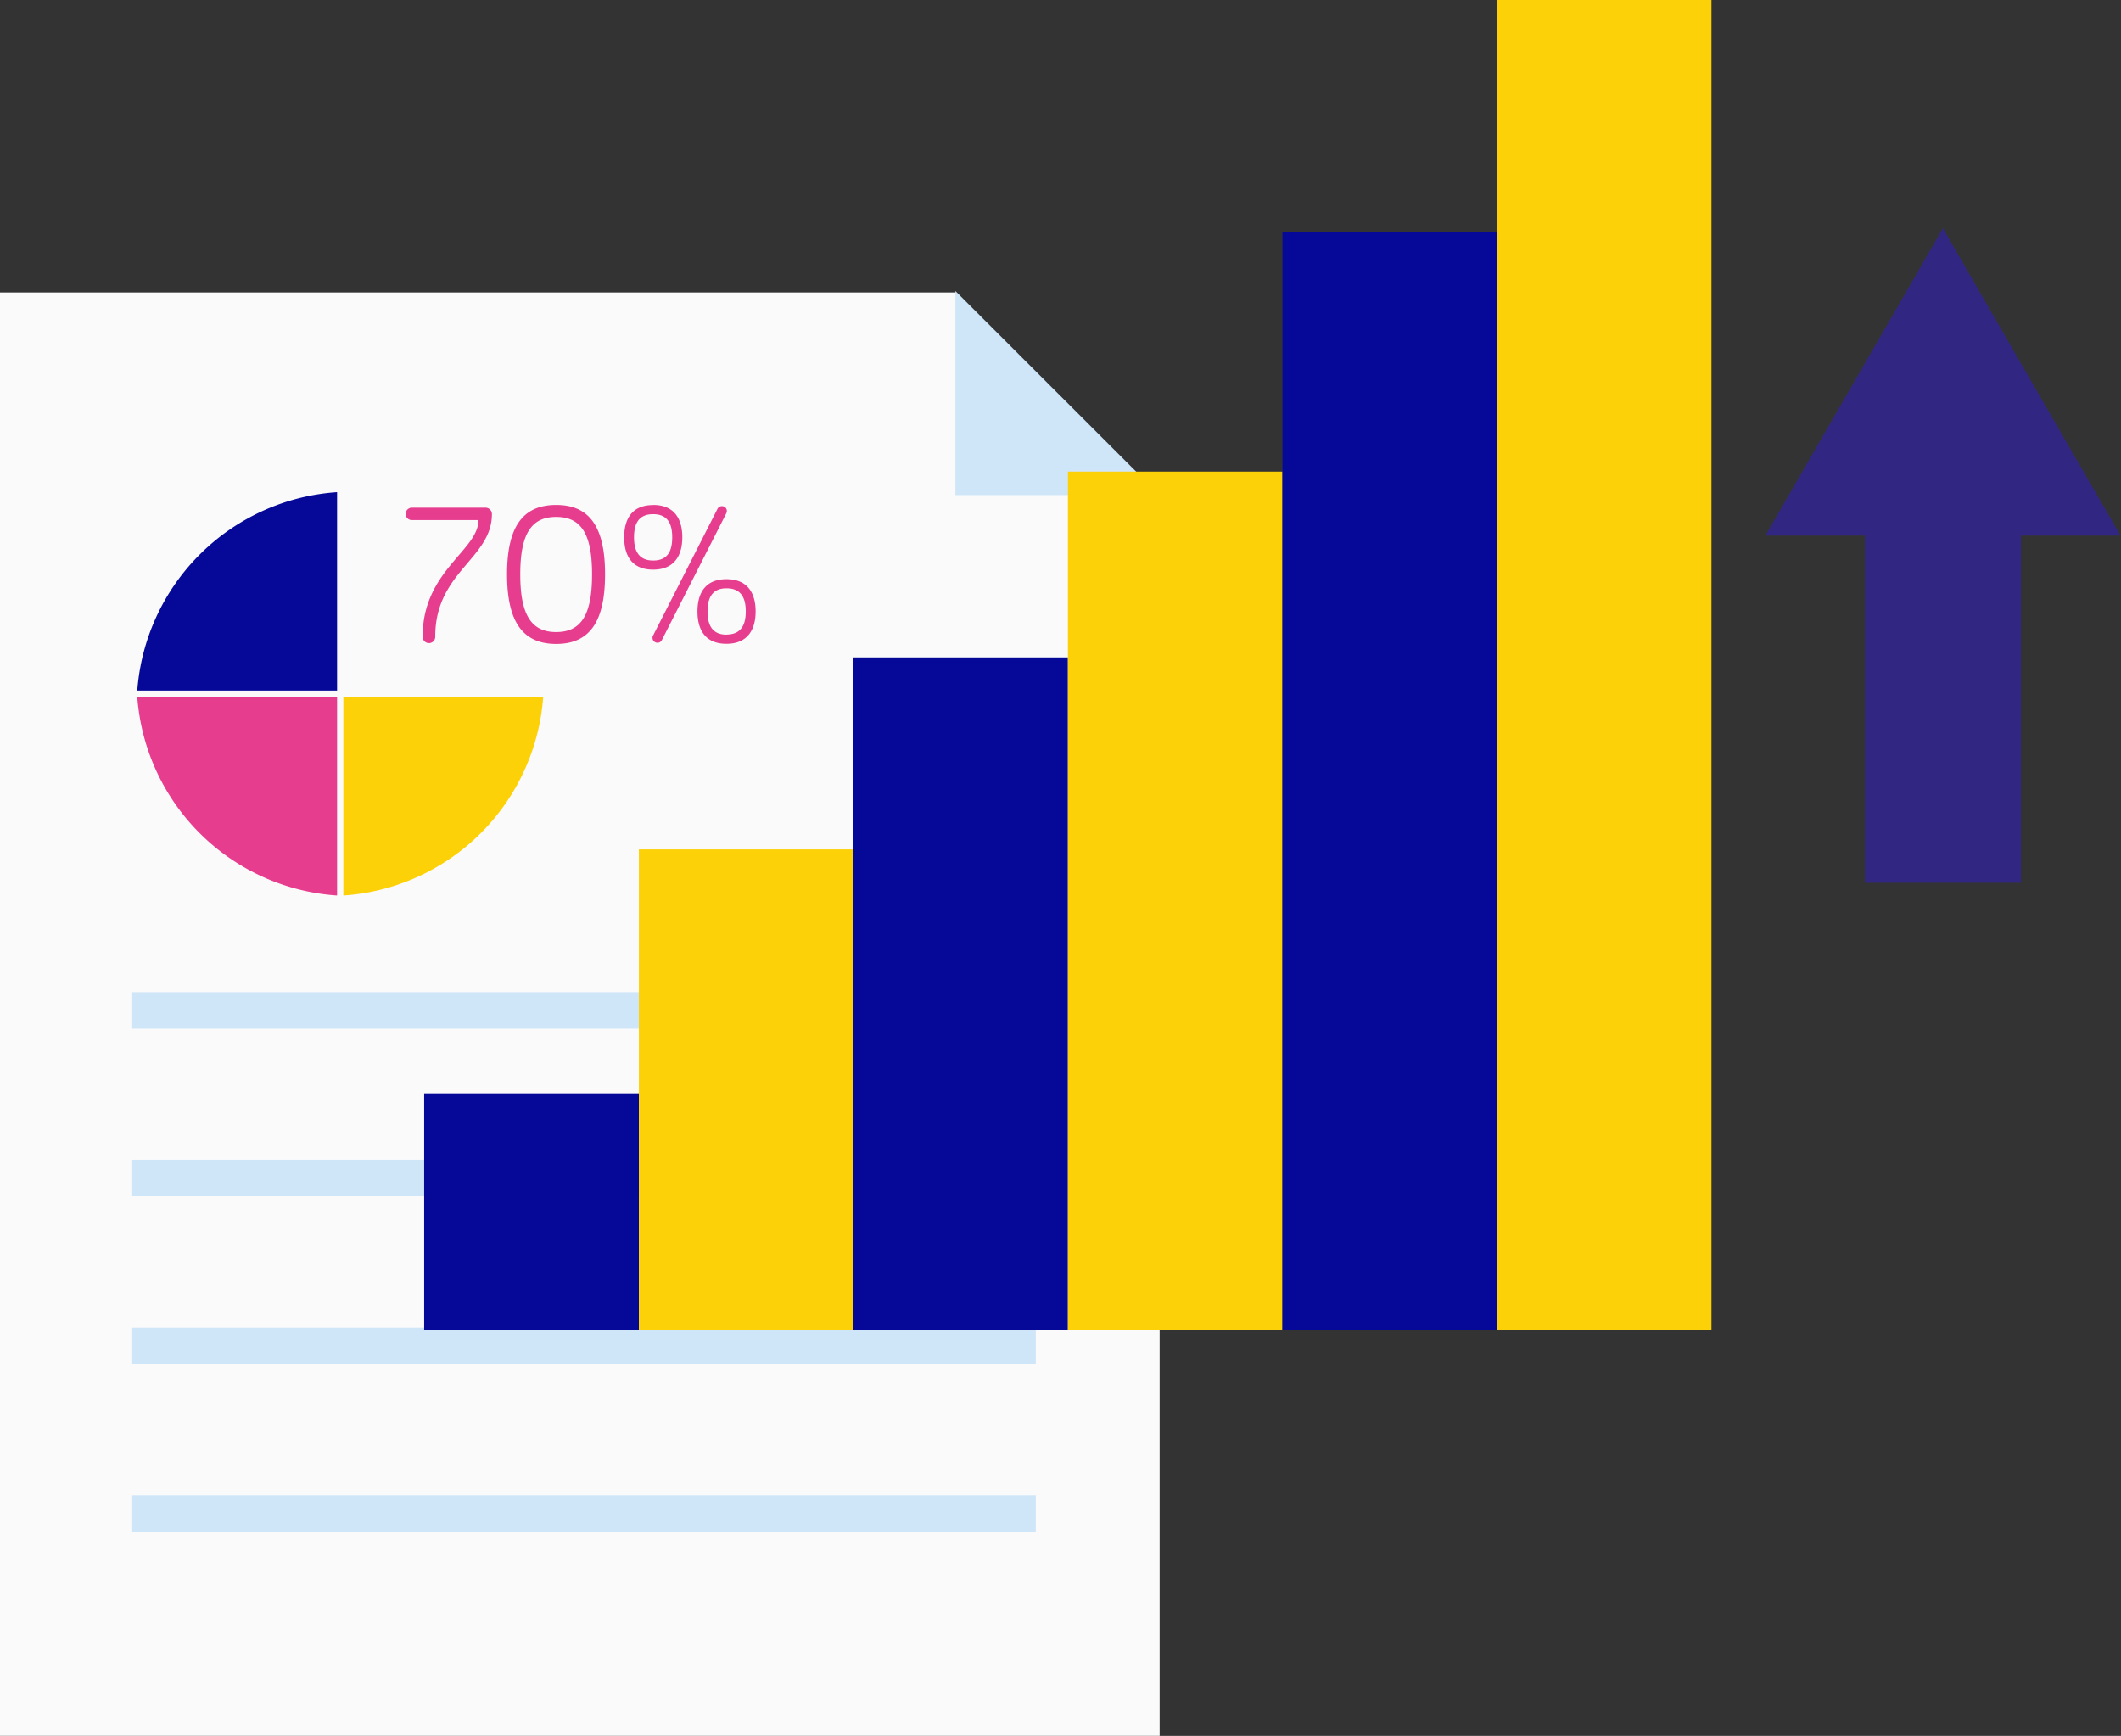
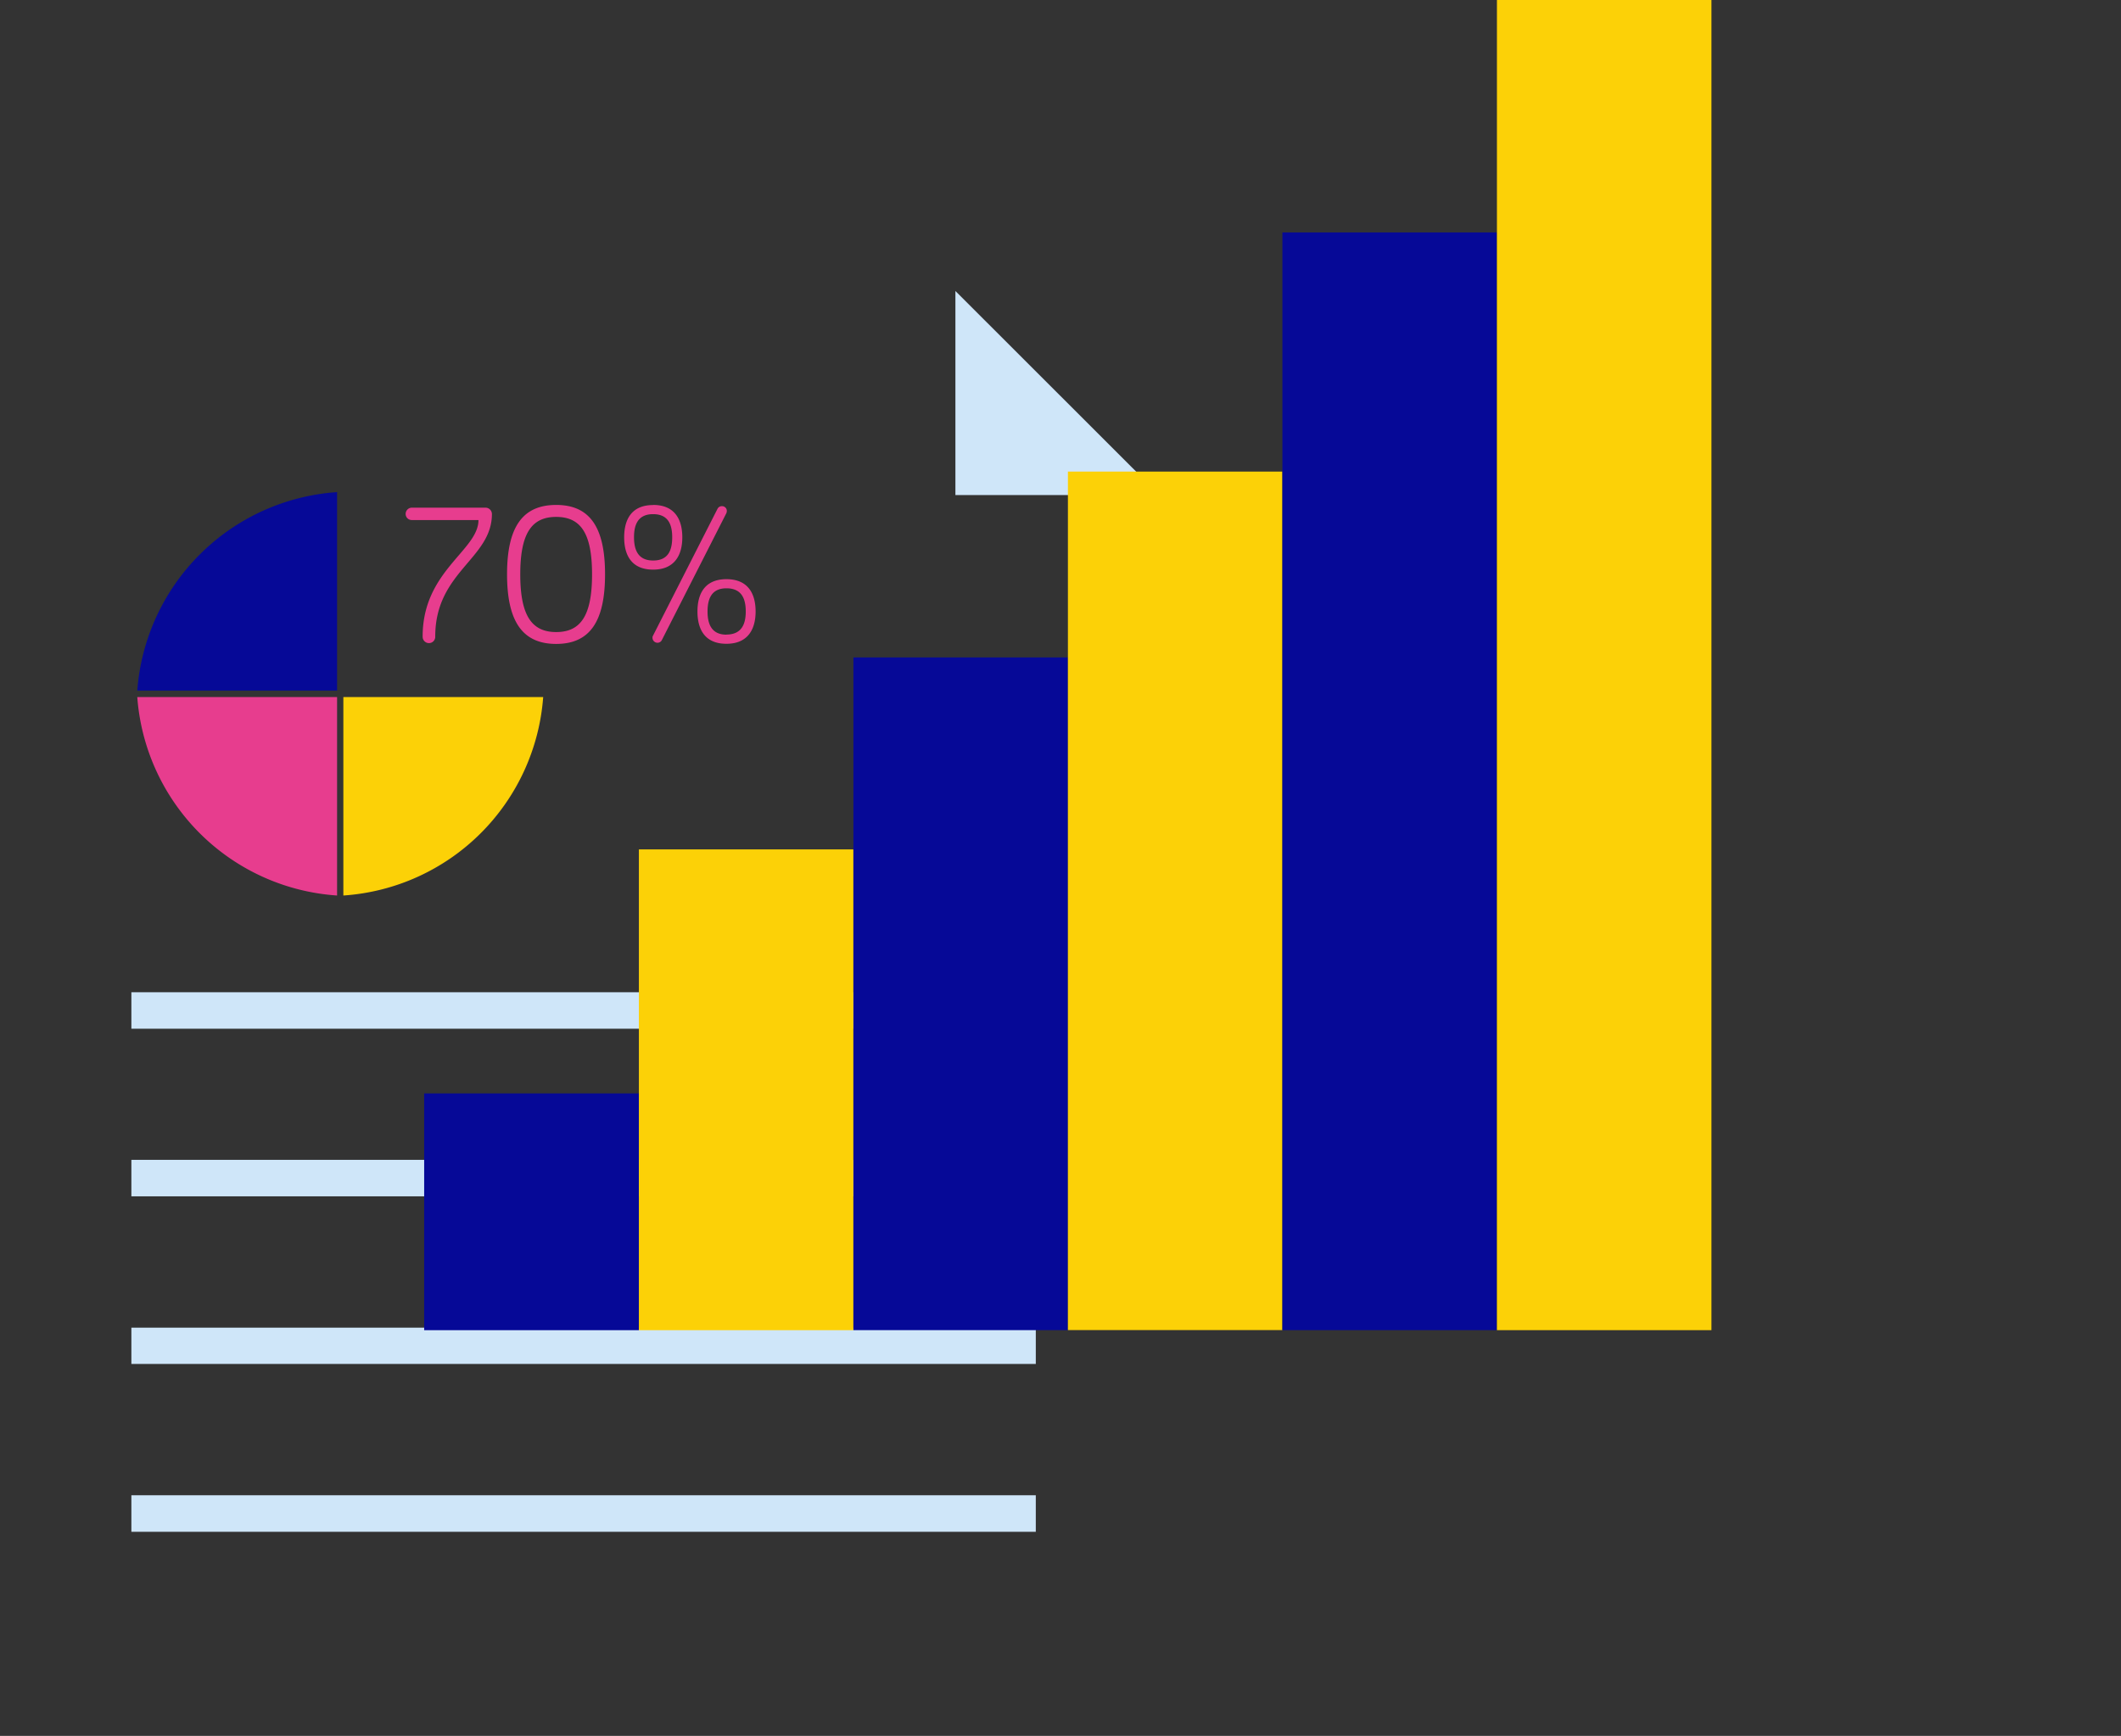
<svg xmlns="http://www.w3.org/2000/svg" width="107.068" height="87.618" viewBox="0 0 107.068 87.618">
  <rect x="0" y="0" width="107.068" height="87.618" fill="#333333" stroke="none" />
  <defs>
    <clipPath id="clip-path">
-       <path id="Tracé_5022" data-name="Tracé 5022" d="M4.633,93H63.186v72.892H4.633Zm0,0" transform="translate(-4.633 -93)" />
-     </clipPath>
+       </clipPath>
    <clipPath id="clip-path-2">
      <path id="Tracé_5038" data-name="Tracé 5038" d="M278,39.684h11.048v67.2H278Zm0,0" transform="translate(-278 -39.684)" fill="#fcd107" />
    </clipPath>
    <clipPath id="clip-path-3">
      <path id="Tracé_5040" data-name="Tracé 5040" d="M327,81h18.033v33.419H327Zm0,0" transform="translate(-327 -81)" fill="#312783" />
    </clipPath>
  </defs>
  <g id="Sans_titre_37_" data-name="Sans titre (37)" transform="translate(-4.633 -39.684)">
    <g id="Groupe_1768" data-name="Groupe 1768" transform="translate(4.633 54.409)" clip-path="url(#clip-path)">
      <path id="Tracé_5021" data-name="Tracé 5021" d="M4.633,93.129h48.23l10.308,10.3v62.555H4.633V93.129" transform="translate(-4.633 -93.093)" fill="#fafafa" fill-rule="evenodd" />
    </g>
    <path id="Tracé_5023" data-name="Tracé 5023" d="M189.566,103.161H179.258v-10.3Zm0,0" transform="translate(-126.396 -38.489)" fill="#cfe6f9" fill-rule="evenodd" />
    <path id="Tracé_5024" data-name="Tracé 5024" d="M28.645,222.862H74.3V221.02H28.645v1.842" transform="translate(-17.38 -131.253)" fill="#cfe6f9" fill-rule="evenodd" />
    <path id="Tracé_5025" data-name="Tracé 5025" d="M28.645,253.494H74.3v-1.842H28.645v1.842" transform="translate(-17.38 -153.425)" fill="#cfe6f9" fill-rule="evenodd" />
    <path id="Tracé_5026" data-name="Tracé 5026" d="M28.645,284.152H74.3V282.32H28.645v1.832" transform="translate(-17.38 -175.623)" fill="#cfe6f9" fill-rule="evenodd" />
    <path id="Tracé_5027" data-name="Tracé 5027" d="M28.645,314.792H74.3v-1.843H28.645v1.843" transform="translate(-17.38 -197.792)" fill="#cfe6f9" fill-rule="evenodd" />
    <path id="Tracé_5028" data-name="Tracé 5028" d="M39.809,177.094a10.842,10.842,0,0,1-10.086-10.016H39.809v10.016" transform="translate(-18.16 -92.209)" fill="#e73d8e" fill-rule="evenodd" />
    <path id="Tracé_5029" data-name="Tracé 5029" d="M77.478,167.078a10.843,10.843,0,0,1-10.087,10.016V167.078H77.478" transform="translate(-45.425 -92.209)" fill="#fcd107" fill-rule="evenodd" />
    <path id="Tracé_5030" data-name="Tracé 5030" d="M39.809,139.641H29.723a10.852,10.852,0,0,1,10.086-10.016v10.016" transform="translate(-18.16 -65.101)" fill="#060997" fill-rule="evenodd" />
    <path id="Tracé_5031" data-name="Tracé 5031" d="M94.975,135.712c-1.08,0-1.462.721-1.462,1.631s.382,1.63,1.462,1.63,1.473-.731,1.473-1.63S96.066,135.712,94.975,135.712Zm0,2.8c-.752,0-.953-.539-.953-1.164,0-.646.2-1.175.953-1.175.774,0,.976.529.976,1.175C95.95,137.968,95.748,138.507,94.975,138.507Zm-3.7-6.542c-1.081,0-1.462.719-1.462,1.63s.381,1.63,1.462,1.63,1.473-.731,1.473-1.63S92.368,131.965,91.277,131.965Zm0,2.8c-.763,0-.965-.539-.965-1.175s.2-1.165.965-1.165.963.53.963,1.165S92.051,134.77,91.277,134.77Zm3.475-2.743a.24.24,0,0,0-.222.127l-3.263,6.417a.167.167,0,0,0-.022.095.252.252,0,0,0,.255.255.244.244,0,0,0,.213-.127l3.262-6.417a.307.307,0,0,0,.022-.106A.239.239,0,0,0,94.752,132.027Zm-8.37-.062c-1.685,0-2.479,1.1-2.479,3.5s.794,3.515,2.479,3.515,2.468-1.111,2.468-3.515S88.056,131.965,86.383,131.965Zm0,6.416c-1.241,0-1.812-.847-1.812-2.912s.572-2.9,1.812-2.9,1.812.826,1.812,2.9S87.622,138.381,86.383,138.381Zm-6.739.222a.318.318,0,1,0,.635,0c0-3.272,2.861-3.917,2.861-6.183a.326.326,0,0,0-.318-.318h-3.73a.317.317,0,0,0-.307.318.307.307,0,0,0,.307.307h3.369c0,1.535-2.818,2.562-2.818,5.876" transform="translate(-53.672 -66.794)" fill="#e73d8e" fill-rule="evenodd" />
    <path id="Tracé_5032" data-name="Tracé 5032" d="M82.16,251.451H93V239.5H82.16v11.955" transform="translate(-56.115 -144.626)" fill="#060997" fill-rule="evenodd" />
    <path id="Tracé_5033" data-name="Tracé 5033" d="M121.406,219.182h10.829V194.914H121.406v24.268" transform="translate(-84.522 -112.357)" fill="#fcd107" fill-rule="evenodd" />
    <path id="Tracé_5034" data-name="Tracé 5034" d="M160.613,193.789h10.829V159.832H160.613v33.957" transform="translate(-112.9 -86.965)" fill="#060997" fill-rule="evenodd" />
    <path id="Tracé_5035" data-name="Tracé 5035" d="M199.82,169.2h10.827V125.867H199.82V169.2" transform="translate(-141.279 -62.38)" fill="#fcd107" fill-rule="evenodd" />
    <path id="Tracé_5036" data-name="Tracé 5036" d="M239.023,137.572h10.829V82.164H239.023v55.408" transform="translate(-169.654 -30.748)" fill="#060997" fill-rule="evenodd" />
    <g id="Groupe_1769" data-name="Groupe 1769" transform="translate(80.134 39.684)" clip-path="url(#clip-path-2)">
      <path id="Tracé_5037" data-name="Tracé 5037" d="M278.23,106.824h10.829V39.684H278.23v67.141" transform="translate(-278.166 -39.684)" fill="#fcd107" fill-rule="evenodd" />
    </g>
    <g id="Groupe_1770" data-name="Groupe 1770" transform="translate(93.667 51.095)" clip-path="url(#clip-path-3)">
-       <path id="Tracé_5039" data-name="Tracé 5039" d="M332.319,114.433H340.2V96.909h5.022l-4.482-7.751-4.481-7.76-4.483,7.76L327.3,96.909h5.022v17.524" transform="translate(-327.215 -81.288)" fill="#312783" fill-rule="evenodd" />
-     </g>
+       </g>
  </g>
</svg>